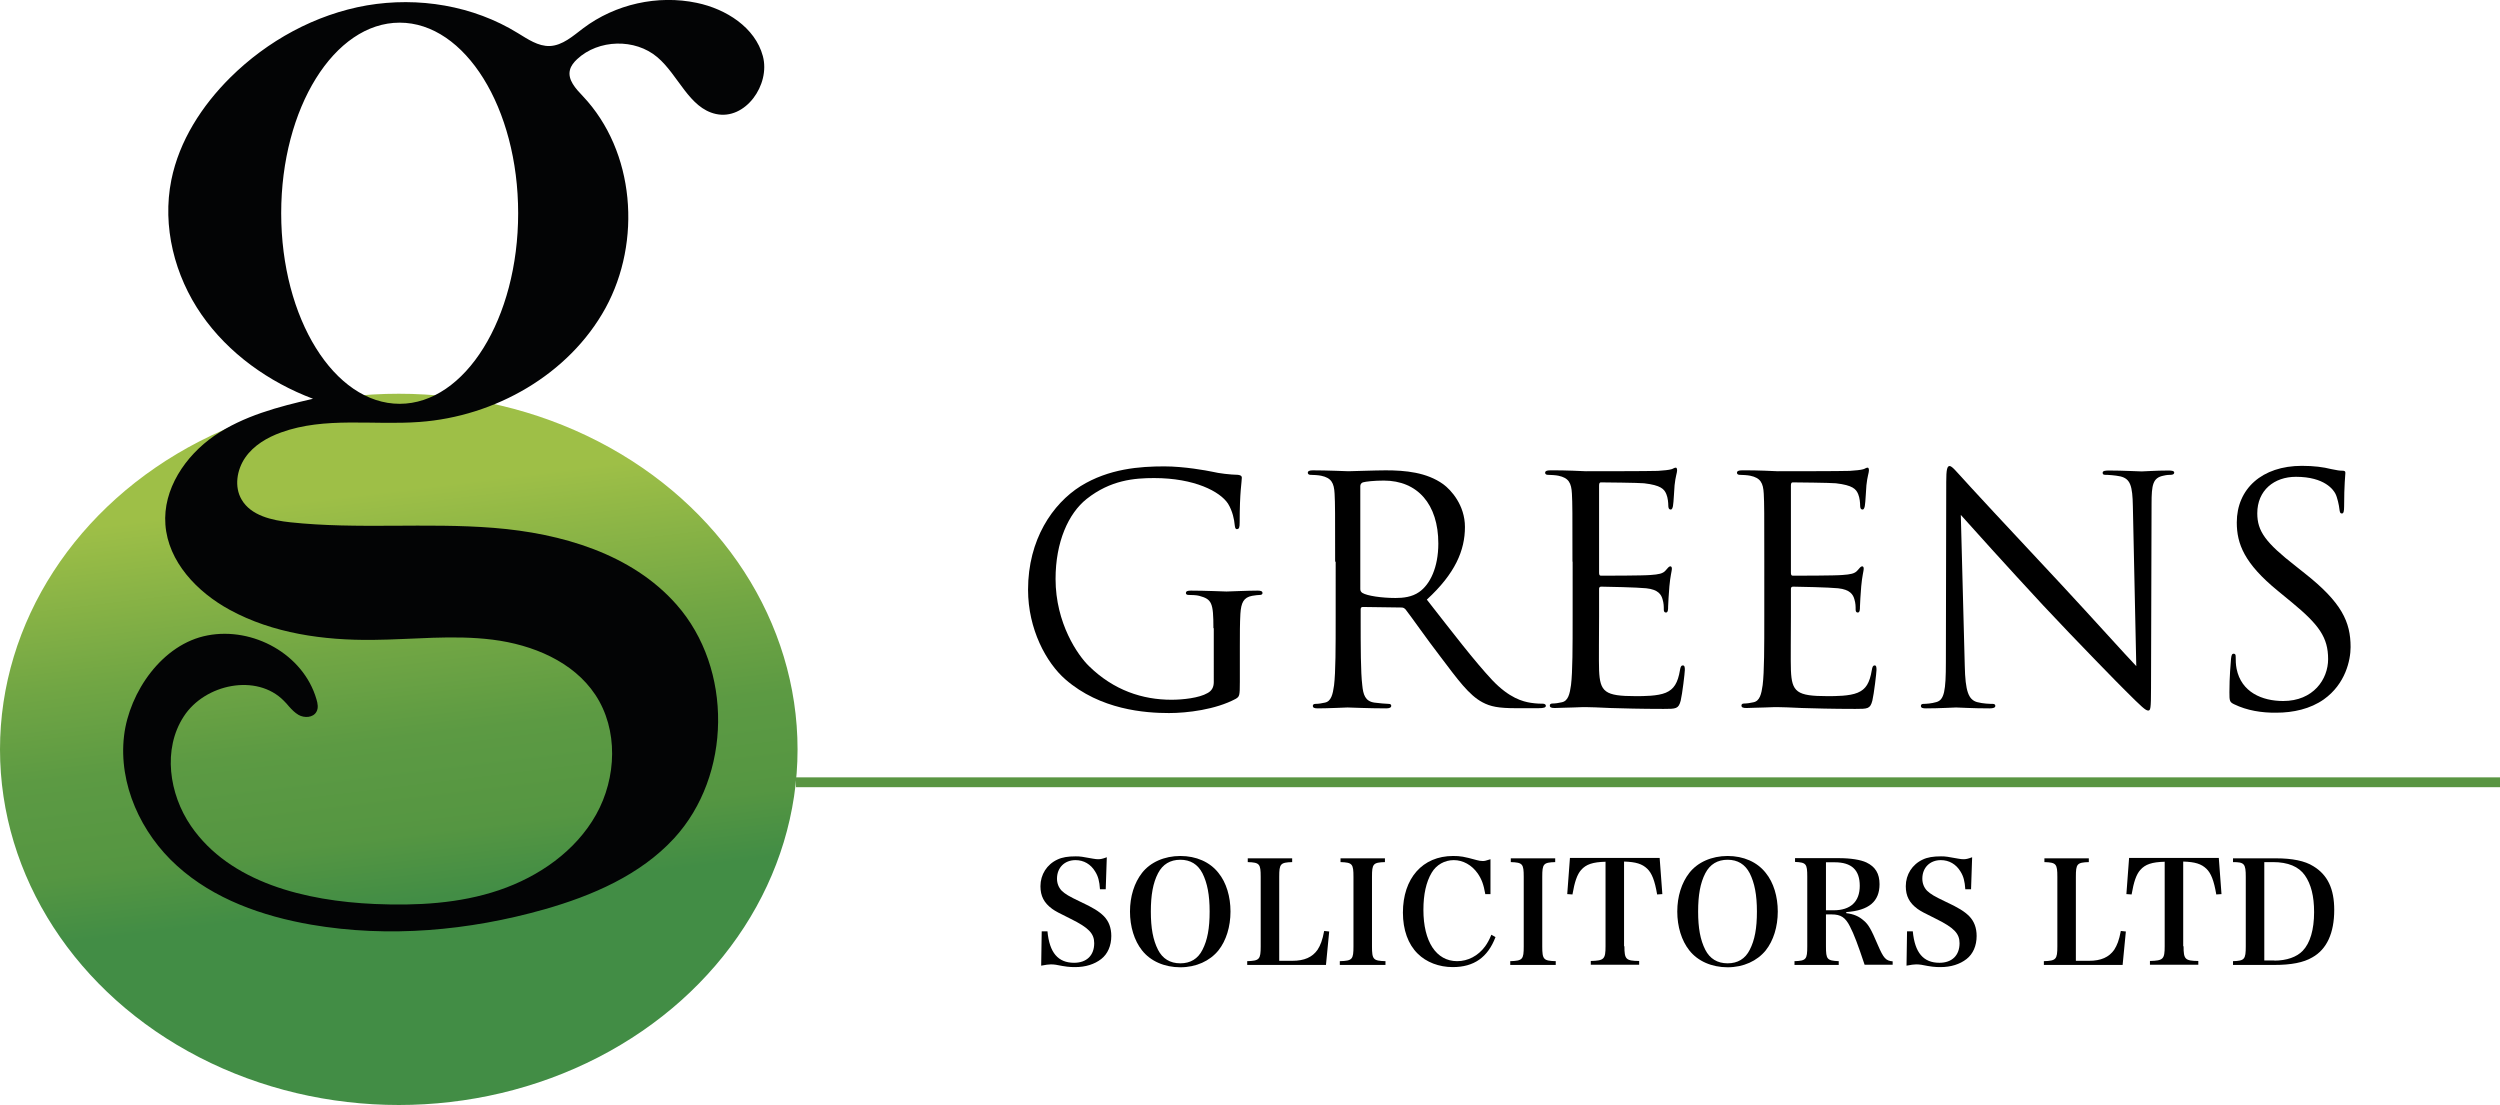
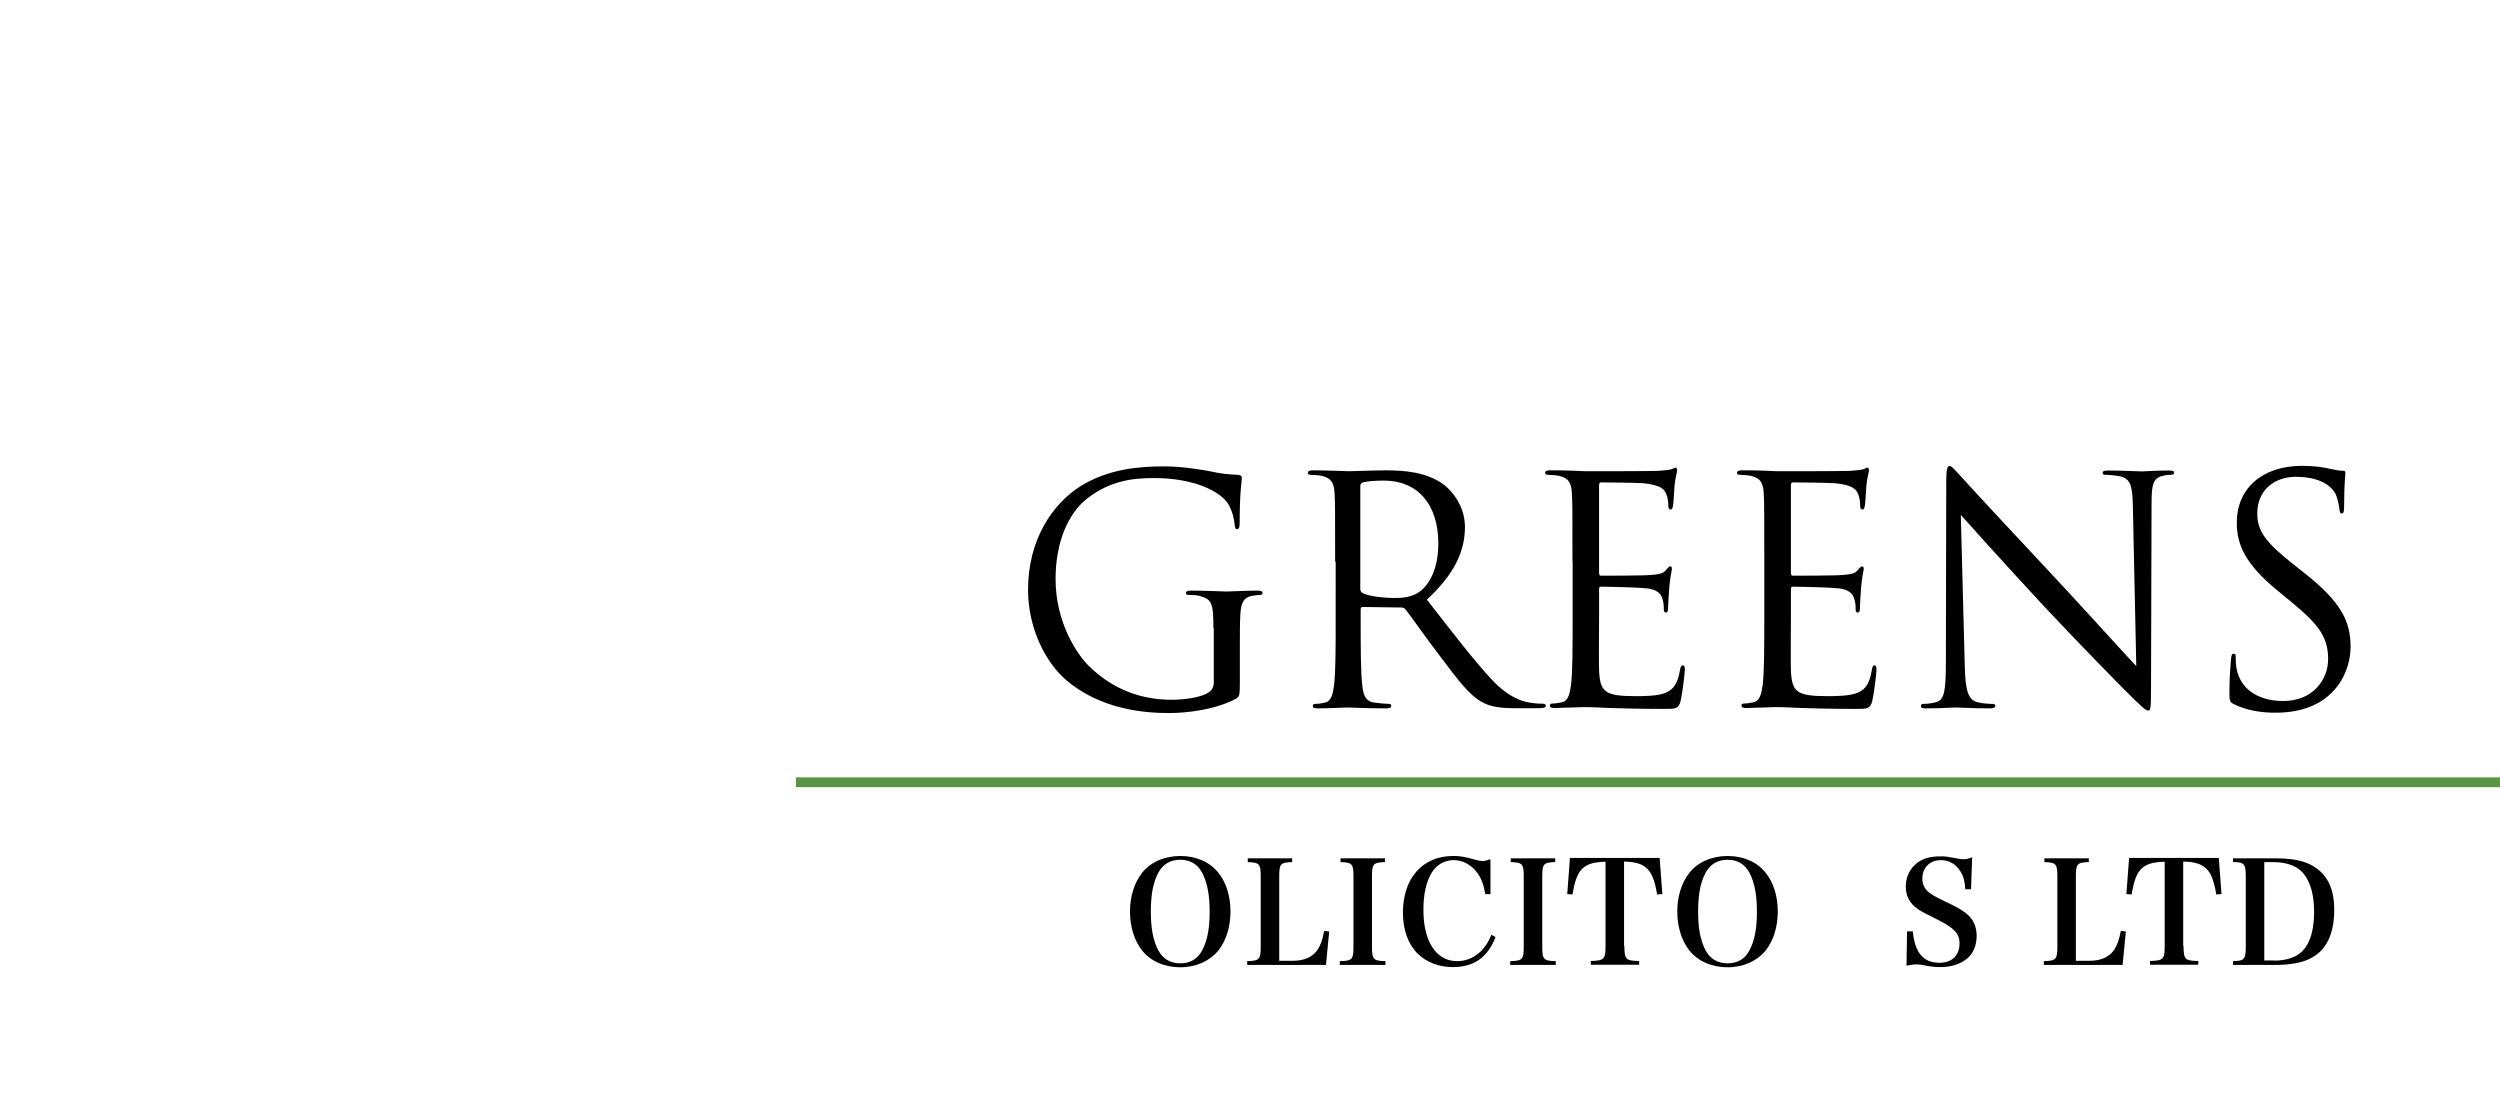
<svg xmlns="http://www.w3.org/2000/svg" version="1.1" id="Layer_1" x="0px" y="0px" viewBox="0 0 1390.5 614.6" style="enable-background:new 0 0 1390.5 614.6;" xml:space="preserve">
  <style type="text/css">
	.st0{fill:url(#SVGID_1_);}
	.st1{fill:#030405;}
	.st2{fill:none;stroke:#599542;stroke-width:5.47;stroke-miterlimit:10;}
</style>
  <g>
    <path d="M674.9,349.4c0-14.2-0.9-16.1-7.9-18c-1.4-0.4-4.4-0.5-6-0.5c-0.7,0-1.4-0.3-1.4-1c0-1.1,0.9-1.4,2.8-1.4   c7.9,0,18.9,0.5,19.8,0.5c0.9,0,11.9-0.5,17.2-0.5c1.9,0,2.8,0.3,2.8,1.4c0,0.7-0.7,1-1.4,1c-1.2,0-2.3,0.2-4.4,0.5   c-4.7,0.9-6.1,3.8-6.5,10c-0.3,5.6-0.3,10.9-0.3,18.2v19.6c0,7.9-0.2,8.2-2.3,9.5c-11.2,6-27,7.9-37.1,7.9   c-13.3,0-38.2-1.8-57.6-18.7c-10.7-9.3-20.8-28-20.8-49.9c0-28,13.7-47.8,29.2-57.6c15.8-9.8,33.1-11,46.6-11c11,0,23.5,2.3,26.8,3   c3.7,0.9,9.8,1.6,14.2,1.7c1.8,0.2,2.1,0.9,2.1,1.6c0,2.5-1.2,7.4-1.2,24.9c0,2.8-0.3,3.7-1.6,3.7c-0.9,0-1-1.1-1.2-2.6   c-0.2-2.5-1.1-7.4-3.7-11.6c-4.4-6.7-18.6-14.2-41.1-14.2c-11,0-24.2,1.1-37.5,11.6c-10.2,8.1-17.3,24-17.3,44.5   c0,24.7,12.4,42.5,18.6,48.5c13.8,13.5,29.8,18.7,45.9,18.7c6.3,0,15.4-1,20-3.7c2.3-1.2,3.5-3.2,3.5-6.1V349.4z" />
    <path d="M742.6,312.4c0-27.3,0-32.2-0.3-37.8c-0.3-6-1.8-8.8-7.5-10c-1.4-0.3-4.4-0.5-6-0.5c-0.7,0-1.4-0.4-1.4-1.1   c0-1,0.9-1.4,2.8-1.4c7.9,0,18.9,0.5,19.8,0.5c1.9,0,15.2-0.5,20.7-0.5c11,0,22.8,1.1,32,7.7c4.4,3.2,12.1,11.7,12.1,23.8   c0,13-5.4,25.9-21.2,40.4c14.4,18.4,26.3,34,36.4,44.8c9.5,10,17,11.9,21.4,12.6c3.3,0.5,5.8,0.5,6.8,0.5c0.9,0,1.6,0.5,1.6,1.1   c0,1-1,1.4-4.2,1.4h-12.4c-9.8,0-14.2-0.9-18.7-3.3c-7.5-4-13.7-12.6-23.6-25.7c-7.4-9.6-15.6-21.4-19.1-25.9   c-0.7-0.7-1.2-1.1-2.3-1.1l-21.5-0.3c-0.9,0-1.2,0.5-1.2,1.4v4.2c0,16.8,0,30.6,0.9,38c0.5,5.1,1.6,8.9,6.8,9.6   c2.5,0.3,6.3,0.7,7.9,0.7c1.1,0,1.4,0.5,1.4,1.1c0,0.9-0.9,1.4-2.8,1.4c-9.6,0-20.7-0.5-21.5-0.5c-0.2,0-11.2,0.5-16.5,0.5   c-1.9,0-2.8-0.3-2.8-1.4c0-0.5,0.3-1.1,1.4-1.1c1.6,0,3.7-0.3,5.3-0.7c3.5-0.7,4.4-4.6,5.1-9.6c0.9-7.4,0.9-21.2,0.9-38V312.4z    M756.6,327.7c0,0.9,0.4,1.6,1.2,2.1c2.6,1.6,10.7,2.8,18.4,2.8c4.2,0,9.1-0.5,13.1-3.3c6.1-4.2,10.7-13.7,10.7-27   c0-21.9-11.6-35-30.3-35c-5.3,0-10,0.5-11.7,1c-0.9,0.4-1.4,1.1-1.4,2.1V327.7z" />
    <path d="M874.6,312.4c0-27.3,0-32.2-0.3-37.8c-0.3-6-1.8-8.8-7.5-10c-1.4-0.3-4.4-0.5-6-0.5c-0.7,0-1.4-0.4-1.4-1.1   c0-1,0.9-1.4,2.8-1.4c4,0,8.8,0,12.6,0.2l7.2,0.3c1.2,0,36.1,0,40.1-0.2c3.3-0.2,6.1-0.5,7.5-0.9c0.9-0.2,1.6-0.9,2.5-0.9   c0.5,0,0.7,0.7,0.7,1.6c0,1.2-0.9,3.3-1.4,8.2c-0.2,1.8-0.5,9.5-0.9,11.6c-0.2,0.9-0.5,1.9-1.2,1.9c-1.1,0-1.4-0.9-1.4-2.3   c0-1.2-0.2-4.2-1.1-6.3c-1.2-2.8-3-4.9-12.4-6c-3-0.3-22.1-0.5-24-0.5c-0.7,0-1,0.5-1,1.8v48.3c0,1.2,0.2,1.8,1,1.8   c2.3,0,23.8,0,27.8-0.4c4.2-0.3,6.7-0.7,8.2-2.5c1.2-1.4,1.9-2.3,2.6-2.3c0.5,0,0.9,0.3,0.9,1.4c0,1-0.9,4-1.4,9.8   c-0.3,3.5-0.7,10-0.7,11.2c0,1.4,0,3.3-1.2,3.3c-0.9,0-1.2-0.7-1.2-1.6c0-1.8,0-3.5-0.7-5.8c-0.7-2.5-2.3-5.4-9.1-6.1   c-4.7-0.5-22.1-0.9-25-0.9c-0.9,0-1.2,0.5-1.2,1.2v15.4c0,6-0.2,26.3,0,29.9c0.5,12.1,3.2,14.4,20.3,14.4c4.6,0,12.3,0,16.8-1.9   s6.7-5.4,7.9-12.6c0.3-1.9,0.7-2.6,1.6-2.6c1.1,0,1.1,1.4,1.1,2.6c0,1.4-1.4,13.3-2.3,17c-1.2,4.6-2.6,4.6-9.5,4.6   c-13.1,0-22.8-0.3-29.6-0.5c-6.8-0.3-11-0.5-13.7-0.5c-0.3,0-3.3,0-7,0.2c-3.5,0-7.5,0.3-10.2,0.3c-1.9,0-2.8-0.3-2.8-1.4   c0-0.5,0.3-1.1,1.4-1.1c1.6,0,3.7-0.3,5.3-0.7c3.5-0.7,4.4-4.6,5.1-9.6c0.9-7.4,0.9-21.2,0.9-38V312.4z" />
    <path d="M981.3,312.4c0-27.3,0-32.2-0.3-37.8c-0.3-6-1.8-8.8-7.5-10c-1.4-0.3-4.4-0.5-6-0.5c-0.7,0-1.4-0.4-1.4-1.1   c0-1,0.9-1.4,2.8-1.4c4,0,8.8,0,12.6,0.2l7.2,0.3c1.2,0,36.1,0,40.1-0.2c3.3-0.2,6.1-0.5,7.5-0.9c0.9-0.2,1.6-0.9,2.5-0.9   c0.5,0,0.7,0.7,0.7,1.6c0,1.2-0.9,3.3-1.4,8.2c-0.2,1.8-0.5,9.5-0.9,11.6c-0.2,0.9-0.5,1.9-1.2,1.9c-1.1,0-1.4-0.9-1.4-2.3   c0-1.2-0.2-4.2-1.1-6.3c-1.2-2.8-3-4.9-12.4-6c-3-0.3-22.1-0.5-24-0.5c-0.7,0-1,0.5-1,1.8v48.3c0,1.2,0.2,1.8,1,1.8   c2.3,0,23.8,0,27.8-0.4c4.2-0.3,6.7-0.7,8.2-2.5c1.2-1.4,1.9-2.3,2.6-2.3c0.5,0,0.9,0.3,0.9,1.4c0,1-0.9,4-1.4,9.8   c-0.3,3.5-0.7,10-0.7,11.2c0,1.4,0,3.3-1.2,3.3c-0.9,0-1.2-0.7-1.2-1.6c0-1.8,0-3.5-0.7-5.8c-0.7-2.5-2.3-5.4-9.1-6.1   c-4.7-0.5-22.1-0.9-25-0.9c-0.9,0-1.2,0.5-1.2,1.2v15.4c0,6-0.2,26.3,0,29.9c0.5,12.1,3.2,14.4,20.3,14.4c4.6,0,12.3,0,16.8-1.9   c4.6-1.9,6.7-5.4,7.9-12.6c0.3-1.9,0.7-2.6,1.6-2.6c1,0,1,1.4,1,2.6c0,1.4-1.4,13.3-2.3,17c-1.2,4.6-2.6,4.6-9.5,4.6   c-13.1,0-22.8-0.3-29.6-0.5c-6.8-0.3-11-0.5-13.7-0.5c-0.3,0-3.3,0-7,0.2c-3.5,0-7.5,0.3-10.2,0.3c-1.9,0-2.8-0.3-2.8-1.4   c0-0.5,0.3-1.1,1.4-1.1c1.6,0,3.7-0.3,5.3-0.7c3.5-0.7,4.4-4.6,5.1-9.6c0.9-7.4,0.9-21.2,0.9-38V312.4z" />
    <path d="M1092.8,370.2c0.3,14.4,2.1,18.9,6.8,20.3c3.3,0.9,7.2,1,8.8,1c0.9,0,1.4,0.4,1.4,1.1c0,1-1.1,1.4-3.2,1.4   c-10,0-17-0.5-18.6-0.5c-1.6,0-8.9,0.5-16.8,0.5c-1.7,0-2.8-0.2-2.8-1.4c0-0.7,0.5-1.1,1.4-1.1c1.4,0,4.6-0.2,7.2-1   c4.4-1.2,5.3-6.3,5.3-22.2l0.2-100.3c0-6.8,0.5-8.8,1.9-8.8c1.4,0,4.4,3.9,6.1,5.6c2.6,3,28.7,31.2,55.7,60   c17.3,18.6,36.4,39.9,42,45.7l-1.9-88.9c-0.2-11.4-1.4-15.2-6.8-16.6c-3.2-0.7-7.2-0.9-8.6-0.9c-1.2,0-1.4-0.5-1.4-1.2   c0-1,1.4-1.2,3.5-1.2c7.9,0,16.3,0.5,18.2,0.5c1.9,0,7.7-0.5,14.9-0.5c1.9,0,3.2,0.2,3.2,1.2c0,0.7-0.7,1.2-1.9,1.2   c-0.9,0-2.1,0-4.2,0.5c-5.8,1.2-6.5,5.1-6.5,15.6l-0.3,102.6c0,11.6-0.3,12.4-1.6,12.4c-1.4,0-3.5-1.9-12.8-11.2   c-1.9-1.8-27.1-27.5-45.7-47.4c-20.3-21.9-40.1-43.9-45.7-50.2L1092.8,370.2z" />
    <path d="M1242.6,391.7c-2.5-1.2-2.6-1.9-2.6-6.7c0-8.8,0.7-15.8,0.9-18.6c0.2-1.9,0.5-2.8,1.4-2.8c1,0,1.2,0.5,1.2,1.9   c0,1.6,0,4,0.5,6.5c2.6,13,14.2,17.9,25.9,17.9c16.8,0,25-12.1,25-23.3c0-12.1-5.1-19.1-20.1-31.5l-7.9-6.5   c-18.6-15.2-22.8-26.1-22.8-38c0-18.7,14-31.5,36.2-31.5c6.8,0,11.9,0.7,16.3,1.8c3.3,0.7,4.7,0.9,6.1,0.9c1.4,0,1.8,0.3,1.8,1.2   c0,0.9-0.7,6.7-0.7,18.6c0,2.8-0.3,4-1.2,4c-1.1,0-1.2-0.9-1.4-2.3c-0.2-2.1-1.2-6.8-2.3-8.8c-1-1.9-5.8-9.3-21.9-9.3   c-12.1,0-21.5,7.5-21.5,20.3c0,10,4.6,16.3,21.4,29.4l4.9,3.9c20.7,16.3,25.6,27.1,25.6,41.1c0,7.2-2.8,20.5-14.9,29.1   c-7.5,5.3-17,7.4-26.4,7.4C1257.9,396.5,1249.8,395.2,1242.6,391.7z" />
  </g>
  <g>
-     <path d="M579.4,518h3.2c1.1,11.9,5.9,17.5,14.8,17.5c7,0,11.2-4.1,11.2-10.9c0-5.4-3.1-8.6-13-13.5c-6.7-3.3-8.6-4.3-10.4-5.6   c-4.5-3.3-6.5-7.1-6.5-12.6c0-6.5,3.6-12.1,9.4-14.8c2.7-1.3,5.9-1.8,10.2-1.8c2.6,0,3.7,0.2,9.7,1.3c1.1,0.2,2,0.3,2.8,0.3   c1.3,0,2.4-0.2,4.8-1.1l-0.6,17.8h-3.2c-0.3-4.5-1-7.2-2.7-9.9c-2.4-4-6.3-6.3-10.9-6.3c-6.1,0-10.3,4.2-10.3,10.3   c0,2.6,0.9,4.9,2.6,6.7c2,1.9,4,3.1,10.3,6.1c7.1,3.3,10.5,5.4,13.2,8.1c2.7,2.8,4.1,6.4,4.1,11c0,5.4-2,10-5.6,12.8   c-3.7,2.9-8.7,4.5-14.5,4.5c-3.2,0-5.1-0.2-10.7-1.3c-1-0.2-2-0.2-3-0.2c-1.3,0-2.4,0.2-5.2,0.7L579.4,518z" />
    <path d="M635.2,485.5c4.6-5.9,12.4-9.4,21.3-9.4c8.8,0,16.4,3.3,21.2,9.4c4.4,5.4,6.7,13.2,6.7,21.5c0,8.4-2.4,16.2-6.7,21.6   c-4.8,5.9-12.4,9.4-21.2,9.4c-8.8,0-16.6-3.4-21.3-9.4c-4.3-5.4-6.7-13.2-6.7-21.6C628.5,498.6,630.9,491,635.2,485.5z    M644.1,528.3c2.5,4.9,6.7,7.5,12.4,7.5c5.6,0,9.8-2.5,12.3-7.5c2.8-5.4,4-12,4-21.3c0-9.3-1.3-15.9-4-21.3   c-2.6-5-6.7-7.5-12.3-7.5c-5.6,0-9.8,2.5-12.4,7.5c-2.8,5.4-4,12.1-4,21.3C640.1,516.2,641.3,522.8,644.1,528.3z" />
    <path d="M693.7,534.6c6.8-0.2,7.5-1,7.5-8.2v-38.7c0-7.2-0.6-8-7.2-8.2v-2.1h24.7v2.1c-6.6,0.2-7.2,1-7.2,8.2v46.7h7.3   c6.7,0,11.1-2,14-6.1c1.7-2.7,2.7-5.2,3.7-10.5l2.8,0.3l-1.8,18.6h-43.8V534.6z" />
    <path d="M745.3,534.6c6.9-0.2,7.5-1,7.5-8.2v-38.7c0-7.2-0.6-8-7.2-8.2v-2.1h24.7v2.1c-6.6,0.2-7.2,1-7.2,8.2v38.7   c0,7.3,0.7,8,7.5,8.2v2.1h-25.4V534.6z" />
    <path d="M826.1,497.2c-0.9-5.2-2-8.2-4.2-11.4c-3.3-4.7-8.2-7.4-13.3-7.4c-5.1,0-9.7,2.6-12.3,7c-3.1,5.2-4.6,12.1-4.6,20.7   c0,17.6,7.1,28.5,18.8,28.5c5.9,0,11.6-2.9,15.5-8.2c1.3-1.8,2.3-3.6,3.5-6.5l2.3,1.3c-4.3,11.3-12,16.7-23.8,16.7   c-7.6,0-14.7-2.7-19.5-7.5c-5.3-5.2-8.2-13.2-8.2-22.8c0-19.1,10.9-31.5,27.9-31.5c4.1,0,5.9,0.3,13.2,2.3c1.1,0.3,2.1,0.5,3.3,0.5   c1.2,0,1.7-0.2,4.3-1v19.4H826.1z" />
    <path d="M840,534.6c6.9-0.2,7.5-1,7.5-8.2v-38.7c0-7.2-0.6-8-7.2-8.2v-2.1h24.7v2.1c-6.6,0.2-7.2,1-7.2,8.2v38.7   c0,7.3,0.7,8,7.5,8.2v2.1H840V534.6z" />
    <path d="M903.5,526.3c0,7.3,0.8,8.1,8.2,8.2v2.1h-26.9v-2.1c7.4-0.2,8.2-1,8.2-8.2v-47c-7.1,0.2-10.8,1.4-13.6,4.6   c-2.2,2.5-3.6,6.6-4.8,13.6l-2.9-0.2l1.5-20.1h49.9l1.5,20.1l-2.9,0.2c-1.3-7.7-2.9-11.8-5.5-14.3c-2.8-2.7-6.3-3.8-12.9-4V526.3z" />
    <path d="M939.6,485.5c4.6-5.9,12.4-9.4,21.3-9.4c8.8,0,16.4,3.3,21.2,9.4c4.4,5.4,6.7,13.2,6.7,21.5c0,8.4-2.4,16.2-6.7,21.6   c-4.8,5.9-12.4,9.4-21.2,9.4c-8.8,0-16.6-3.4-21.3-9.4c-4.3-5.4-6.7-13.2-6.7-21.6C932.9,498.6,935.3,491,939.6,485.5z    M948.5,528.3c2.5,4.9,6.7,7.5,12.4,7.5c5.6,0,9.8-2.5,12.3-7.5c2.8-5.4,4-12,4-21.3c0-9.3-1.3-15.9-4-21.3   c-2.6-5-6.7-7.5-12.3-7.5s-9.8,2.5-12.4,7.5c-2.8,5.4-4,12.1-4,21.3C944.5,516.2,945.7,522.8,948.5,528.3z" />
-     <path d="M1015.6,526.4c0,7.2,0.6,7.9,7.1,8.2v2.1h-24.6v-2.1c6.5-0.2,7.1-1,7.1-8.2v-38.8c0-7.2-0.6-7.9-6.8-8.2v-2.1h24.3   c6.7,0,12.2,0.9,15.4,2.4c5,2.4,7.3,6.2,7.3,12.1c0,9.6-5.9,14.6-18.5,15.5v0.6c4.1,0.5,7,1.7,9.8,4.2c2.6,2.2,4,4.7,7.8,13.6   c3.1,7.2,4.4,8.7,8.2,9v1.9h-15.6c-3.7-11.1-5.9-17-8.2-21.4c-2.5-4.9-5-6.6-10.1-6.6h-3.2V526.4z M1019.9,506.3   c9.4,0,14.5-4.8,14.5-13.6s-4.5-13.1-14-13.1h-4.8v26.7H1019.9z" />
    <path d="M1060.7,518h3.2c1.1,11.9,5.9,17.5,14.8,17.5c7,0,11.2-4.1,11.2-10.9c0-5.4-3.1-8.6-13-13.5c-6.7-3.3-8.6-4.3-10.4-5.6   c-4.5-3.3-6.5-7.1-6.5-12.6c0-6.5,3.6-12.1,9.4-14.8c2.7-1.3,5.9-1.8,10.2-1.8c2.6,0,3.7,0.2,9.7,1.3c1.1,0.2,2,0.3,2.8,0.3   c1.3,0,2.4-0.2,4.8-1.1l-0.6,17.8h-3.2c-0.3-4.5-1-7.2-2.7-9.9c-2.4-4-6.3-6.3-10.9-6.3c-6.1,0-10.3,4.2-10.3,10.3   c0,2.6,0.9,4.9,2.6,6.7c2,1.9,4,3.1,10.3,6.1c7.1,3.3,10.5,5.4,13.2,8.1c2.7,2.8,4.1,6.4,4.1,11c0,5.4-2,10-5.6,12.8   c-3.7,2.9-8.7,4.5-14.5,4.5c-3.2,0-5.1-0.2-10.7-1.3c-1-0.2-2-0.2-3-0.2c-1.3,0-2.4,0.2-5.2,0.7L1060.7,518z" />
    <path d="M1136.8,534.6c6.8-0.2,7.5-1,7.5-8.2v-38.7c0-7.2-0.6-8-7.2-8.2v-2.1h24.7v2.1c-6.6,0.2-7.2,1-7.2,8.2v46.7h7.3   c6.7,0,11.1-2,14-6.1c1.7-2.7,2.7-5.2,3.7-10.5l2.8,0.3l-1.8,18.6h-43.8V534.6z" />
    <path d="M1214.5,526.3c0,7.3,0.8,8.1,8.2,8.2v2.1h-26.9v-2.1c7.4-0.2,8.2-1,8.2-8.2v-47c-7.1,0.2-10.8,1.4-13.6,4.6   c-2.2,2.5-3.6,6.6-4.8,13.6l-2.9-0.2l1.5-20.1h49.9l1.5,20.1l-2.9,0.2c-1.3-7.7-2.9-11.8-5.5-14.3c-2.8-2.7-6.3-3.8-12.9-4V526.3z" />
    <path d="M1242,534.6c6.4-0.2,7.1-1,7.1-8.2v-38.7c0-7.3-0.8-8.2-7.1-8.2v-2.1h23.9c9,0,16.1,1.4,20.8,4.4   c7.9,4.8,11.6,12.5,11.6,24.3c0,12.8-4.1,21.9-12.2,26.4c-4.9,2.9-11.8,4.2-21.1,4.2H1242V534.6z M1265,534.3   c6.8,0,12.5-2,15.8-5.5c4.1-4.3,6.3-11.7,6.3-21.5c0-8.9-1.7-15.5-5.1-20.4c-3.4-4.9-9.4-7.4-17.8-7.4h-4.8v54.7H1265z" />
  </g>
  <linearGradient id="SVGID_1_" gradientUnits="userSpaceOnUse" x1="203.803" y1="269.227" x2="244.79" y2="605.928">
    <stop offset="1.514044e-02" style="stop-color:#9EBF47" />
    <stop offset="0.27" style="stop-color:#71A644" />
    <stop offset="0.42" style="stop-color:#5C9A43" />
    <stop offset="0.578" style="stop-color:#559642" />
    <stop offset="0.688" style="stop-color:#428D45" />
  </linearGradient>
-   <ellipse class="st0" cx="221.8" cy="416.8" rx="221.8" ry="197.8" />
-   <path class="st1" d="M424.3,31.2c-4.3-16-20.5-26.2-36.7-29.6c-21.8-4.6-45.4,0.7-63.2,14.1c-5.7,4.3-11.5,9.6-18.6,9.9  c-6.5,0.2-12.2-3.8-17.8-7.2C263.2,3.1,232.7-1.9,204,3c-28.6,5-55.3,19.7-75.9,40.1c-15.8,15.7-28.4,35.2-32.8,57  c-5.2,25.8,1.8,53.3,16.8,74.9c15,21.6,37.4,37.5,62,46.8c-19.2,4.4-38.7,9.5-54.9,20.6C103,253.6,90.5,272.2,92,291.8  c1.5,20.6,17.6,37.5,35.8,47.4c24,13.1,52.2,17,79.6,16.7c22.3-0.2,44.6-2.9,66.7-0.1c22.1,2.8,44.7,12.1,57,30.6  c12.9,19.4,11.9,46.2,0.5,66.6s-31.9,34.6-54,42.1c-22.1,7.5-45.9,8.7-69.2,7.7c-38.4-1.7-80.5-11.8-102.2-43.4  c-12.2-17.8-15.8-42.8-4-60.9c11.7-18.1,40.6-24.1,55.7-8.7c1,1,2,2.1,2.9,3.2c1.6,1.8,3.2,3.4,5.2,4.6c3.3,1.9,8.2,1.6,10-1.7  c1.2-2.1,0.7-4.7,0-7c-7.3-25.1-35.3-40.3-60.5-35.5c-25.2,4.7-43.6,31.5-46.5,55.8c-3.2,26.9,9.4,54.3,29.5,72.4  c20.4,18.5,47.5,28,74.6,32.7c43,7.4,87.6,3.4,129.6-8.5c26.7-7.6,53.4-19.1,72.2-39.5c32.1-34.9,32.8-94.4,1.4-130  c-24.9-28.3-64.1-39.7-101.7-42.7s-75.6,0.9-113.1-3.1c-10.3-1.1-21.9-3.7-27.1-12.6c-4.2-7.1-2.7-16.6,2-23.4  c4.7-6.8,12.2-11.2,20-14c24.3-8.8,51.1-3.9,76.8-5.8c42.1-3,83.3-26.4,103.6-63.4c20.2-37,16.4-87.1-12.6-117.8  c-3.9-4.1-8.6-9.1-7.2-14.6c0.6-2.4,2.2-4.3,4-6c11.9-11.1,32.2-11.6,44.6-1.1c11.8,10,17.6,28.3,32.6,31.6  C414.5,67,428.6,47.2,424.3,31.2z M222.3,224.6c-36.4,0-65.9-47.5-65.9-106c0-58.5,29.5-106,65.9-106s65.9,47.5,65.9,106  C288.2,177.1,258.7,224.6,222.3,224.6z" />
  <line class="st2" x1="1390.5" y1="435.1" x2="442.7" y2="435.1" />
</svg>